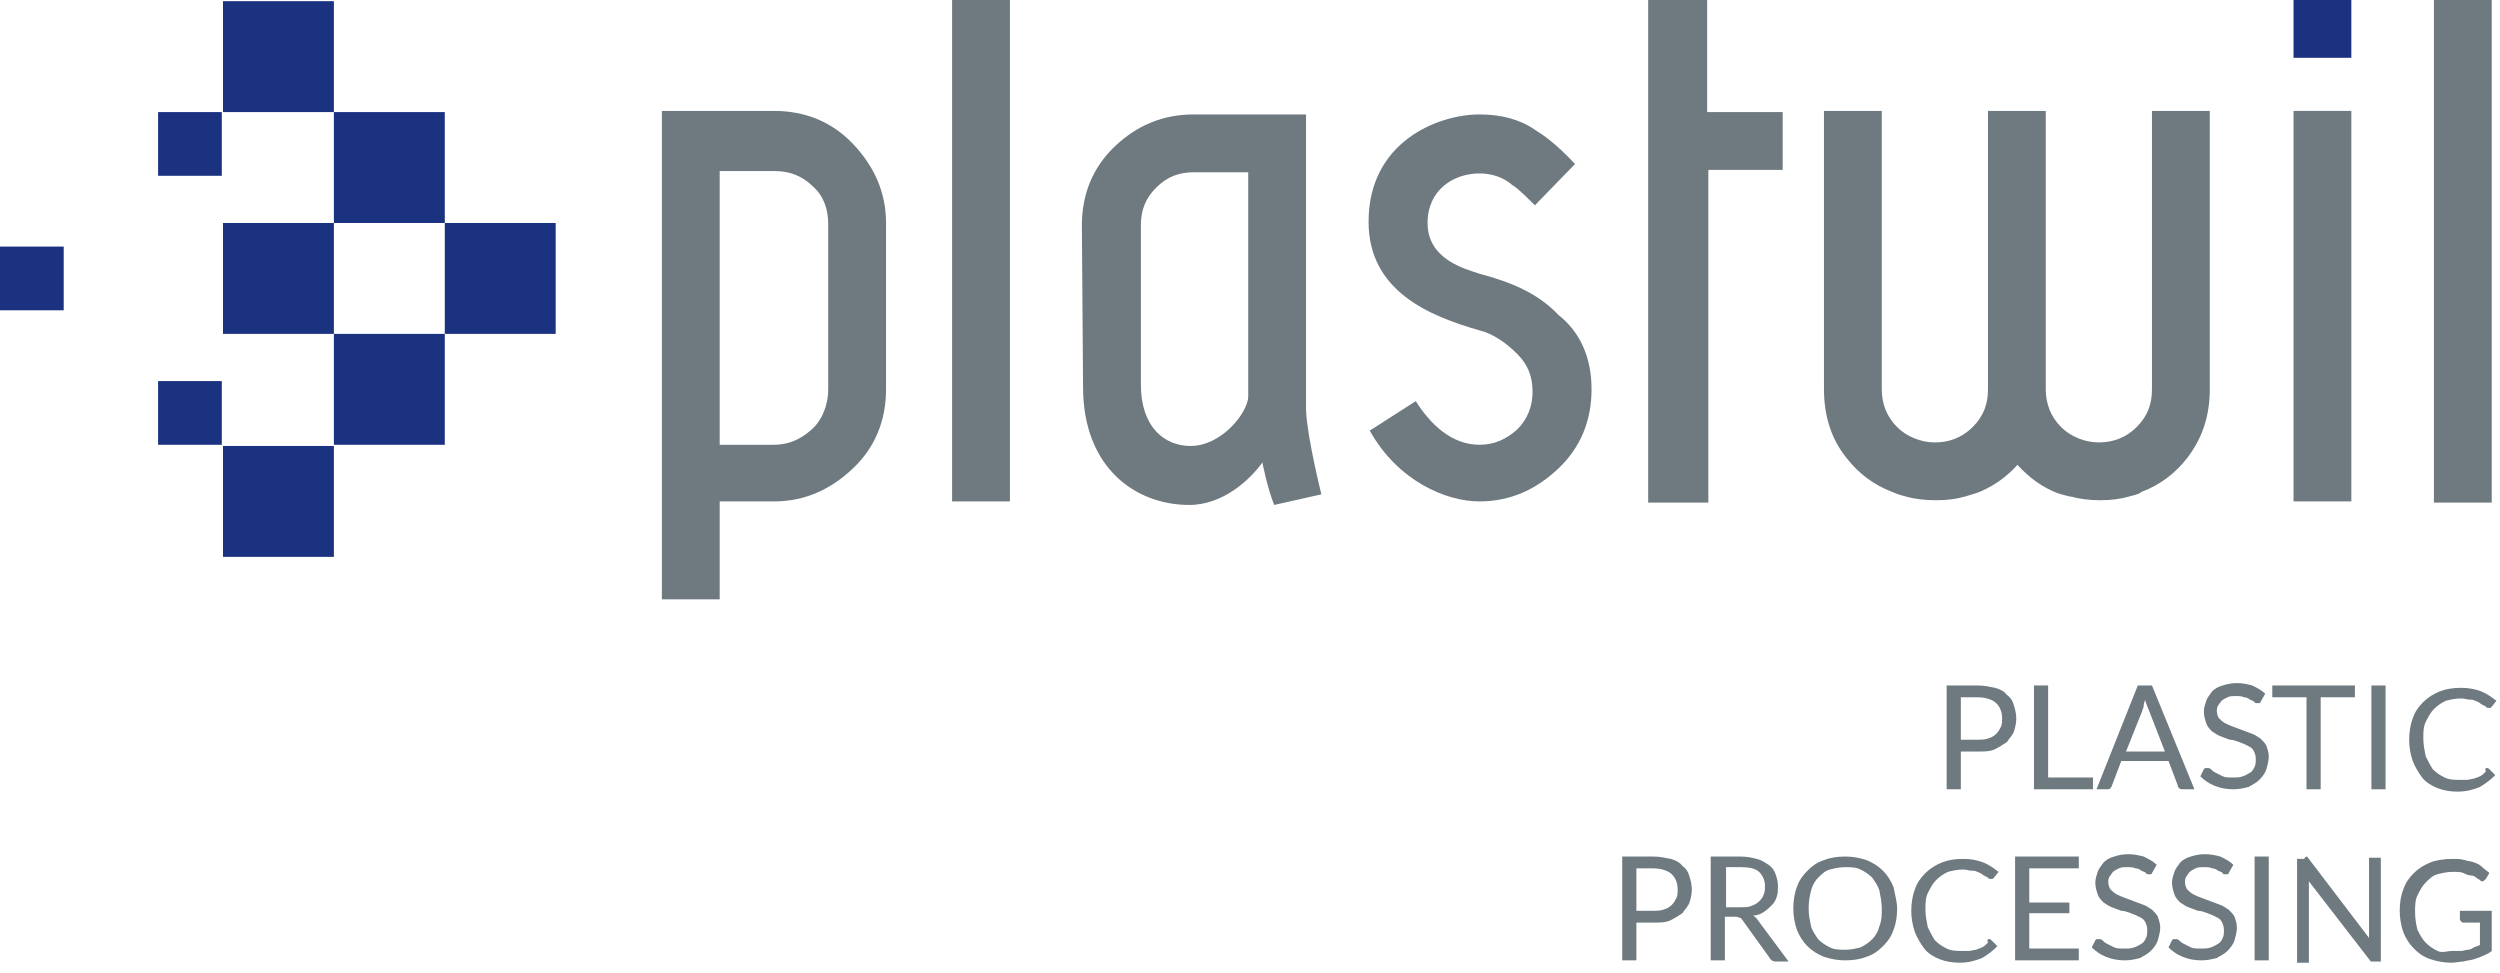
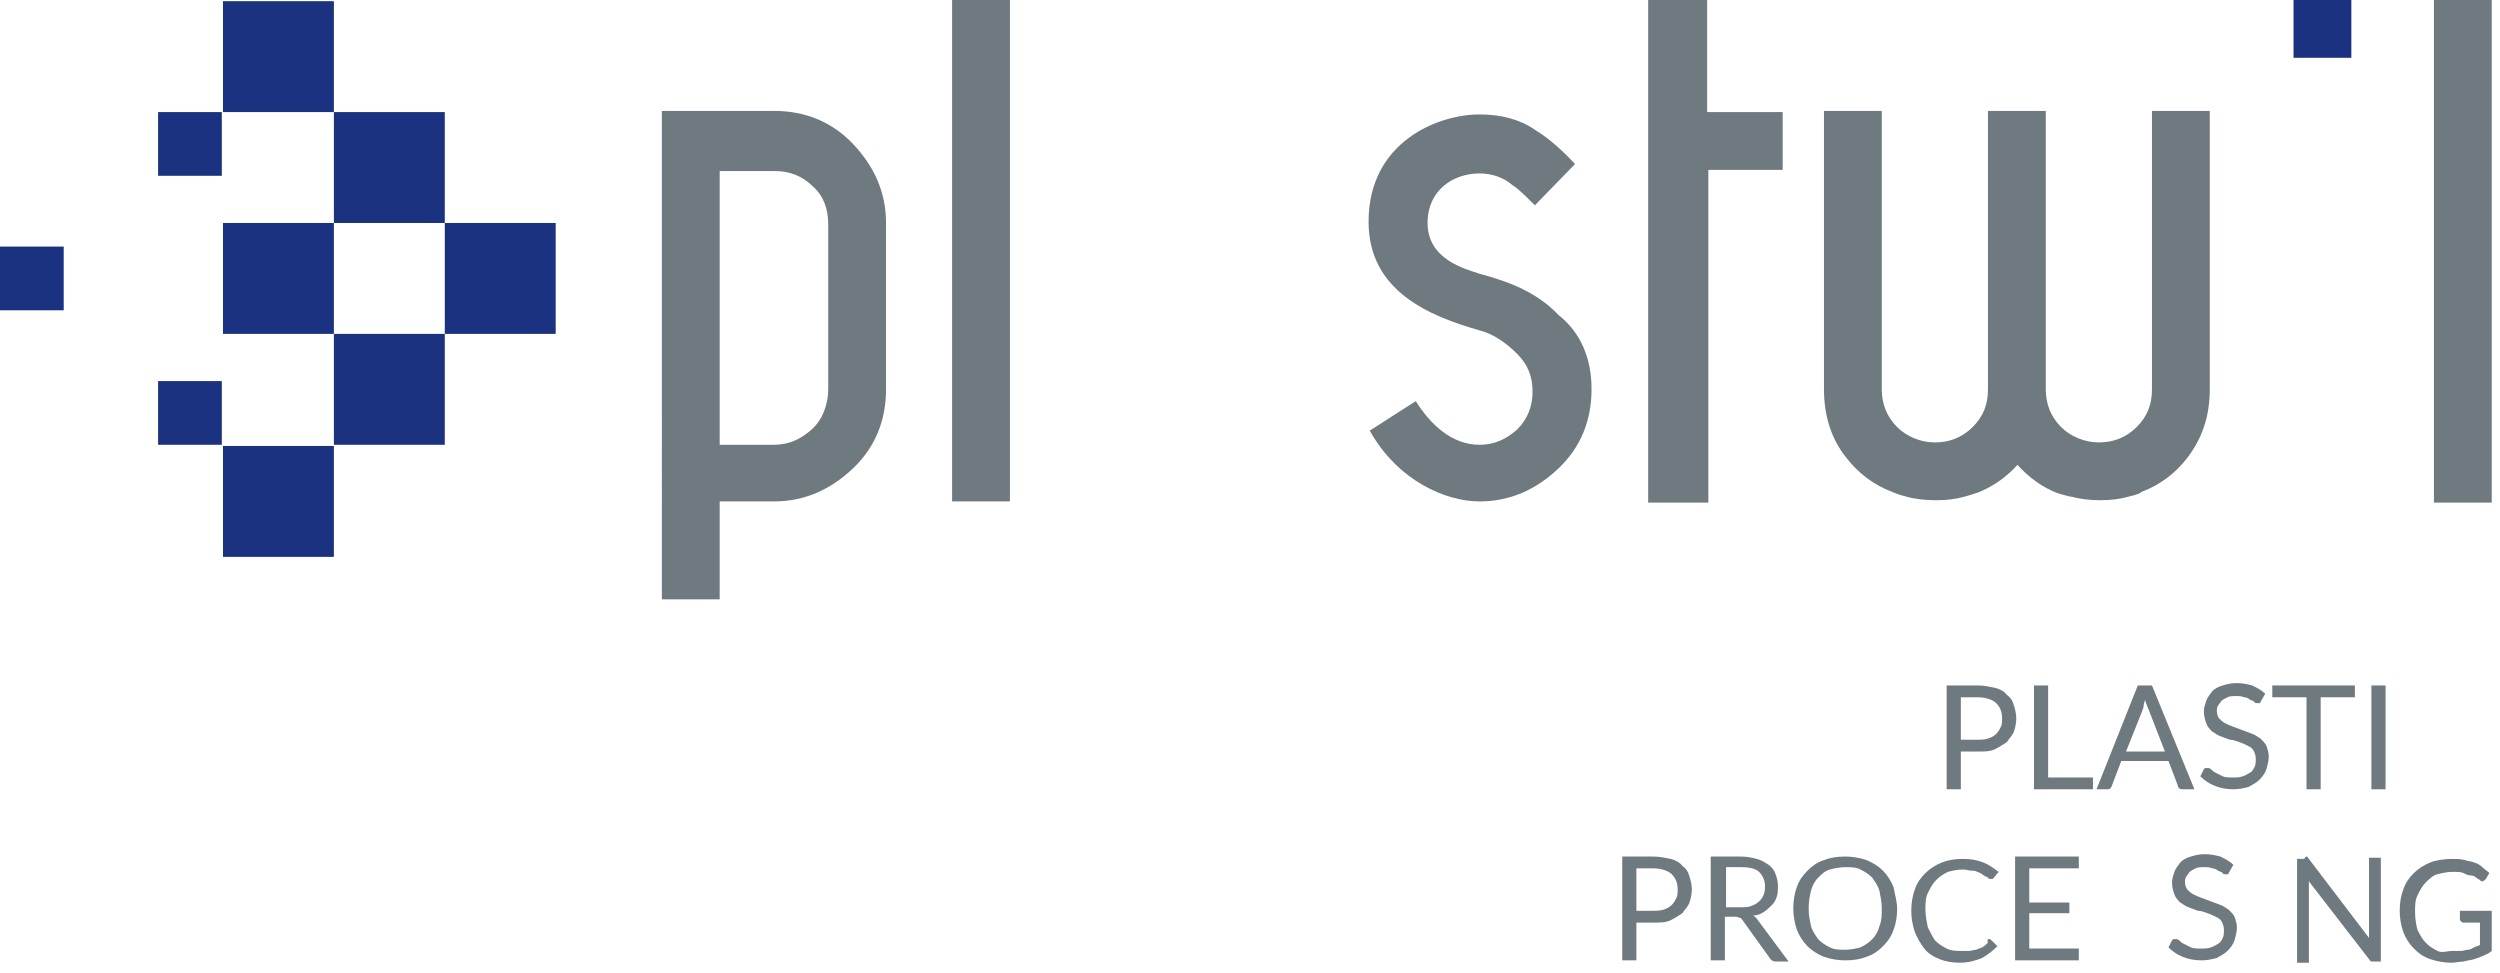
<svg xmlns="http://www.w3.org/2000/svg" version="1.1" id="Layer_1" x="0px" y="0px" viewBox="0 0 211.9 82.5" style="enable-background:new 0 0 211.9 82.5;" xml:space="preserve">
  <style type="text/css">
	.st0{fill:#C11933;}
	.st1{fill:#FFFFFF;}
	.st2{display:none;}
	.st3{fill:#46494C;}
	.st4{fill:#898D8D;}
	.st5{fill:#6E7980;}
	.st6{fill:#1B3281;}
</style>
  <g>
    <g>
      <g>
        <rect x="18.9" y="0.1" class="st6" width="9.4" height="9.4" />
        <rect x="28.3" y="9.5" class="st6" width="9.4" height="9.4" />
        <rect x="28.3" y="28.3" class="st6" width="9.4" height="9.4" />
        <rect x="37.7" y="18.9" class="st6" width="9.4" height="9.4" />
        <rect x="18.9" y="18.9" class="st6" width="9.4" height="9.4" />
        <rect x="18.9" y="37.8" class="st6" width="9.4" height="9.4" />
        <rect x="13.4" y="9.5" class="st6" width="5.4" height="5.4" />
        <rect x="13.4" y="32.3" class="st6" width="5.4" height="5.4" />
        <rect y="20.9" class="st6" width="5.4" height="5.4" />
        <path class="st5" d="M75.1,33c0,2.6-0.9,4.9-2.8,6.7c-1.9,1.8-4.1,2.8-6.7,2.8H61v8.3h-4.9V9.4h9.5c2.6,0,4.9,0.9,6.7,2.8     c1.8,1.9,2.8,4.1,2.8,6.7V33z M70.2,33V19c0-1.3-0.4-2.4-1.3-3.2c-0.9-0.9-2-1.3-3.2-1.3H61v23.2h4.6c1.3,0,2.3-0.5,3.2-1.3     S70.2,34.3,70.2,33" />
        <rect x="80.7" class="st5" width="4.9" height="42.5" />
        <path class="st5" d="M134.9,33c0,2.6-0.9,4.9-2.8,6.7c-1.9,1.8-4.1,2.8-6.7,2.8c-2.8,0-6.9-1.7-9.3-6L120,34     c1.2,1.9,3,3.7,5.4,3.7c1.3,0,2.3-0.5,3.2-1.3c0.9-0.9,1.3-2,1.3-3.2c0-1.3-0.4-2.3-1.3-3.2c-0.9-0.9-2-1.7-3.2-2     c-4.2-1.2-9.4-3.3-9.4-9.2c0-6.8,5.9-9.1,9.4-9.1c1.8,0,3.4,0.4,4.7,1.3c0.8,0.5,1.8,1.2,3.4,2.9l-3.4,3.5     c-1.3-1.3-1.7-1.6-1.9-1.7c-0.8-0.7-1.8-1-2.8-1c-2.2,0-4.4,1.4-4.4,4.2c0,3.1,3.2,3.9,4.4,4.3c2.6,0.7,4.9,1.6,6.7,3.5     C134,28.2,134.9,30.4,134.9,33" />
        <polygon class="st5" points="139.7,0 144.7,0 144.7,9.5 151.1,9.5 151.1,14.4 144.8,14.4 144.8,42.6 139.7,42.6    " />
-         <rect x="194.4" y="9.4" class="st5" width="4.9" height="33.1" />
        <rect x="206.3" class="st5" width="4.9" height="42.6" />
        <rect x="194.4" class="st6" width="4.9" height="4.9" />
        <path class="st5" d="M182.4,9.4V33c0,1.3-0.4,2.3-1.3,3.2c-0.9,0.9-2,1.3-3.2,1.3s-2.4-0.5-3.2-1.3c-0.9-0.9-1.3-2-1.3-3.2V9.4     h-4.9V33c0,1.3-0.4,2.3-1.3,3.2c-0.9,0.9-2,1.3-3.2,1.3s-2.4-0.5-3.2-1.3c-0.9-0.9-1.3-2-1.3-3.2V9.4h-4.9V33     c0,2.2,0.6,4.2,1.9,5.8c1,1.3,2.3,2.3,3.9,2.9c0.4,0.2,1.2,0.4,1.2,0.4h0c0.7,0.2,1.6,0.3,2.5,0.3c0.9,0,1.7-0.1,2.4-0.3h0     c0,0,1.1-0.3,1.5-0.5c1.1-0.5,2.1-1.2,3-2.2c1,1.1,2.1,1.9,3.4,2.4c0.3,0.1,0.7,0.2,1.1,0.3c0,0,0.1,0,0.1,0     c0.7,0.2,1.6,0.3,2.4,0.3c0.9,0,1.7-0.1,2.4-0.3h0c0,0,0,0,0,0c0.3-0.1,0.5-0.1,0.7-0.2c0,0,0,0,0,0c0.1,0,0.3-0.1,0.4-0.2     c1.6-0.6,2.9-1.6,3.9-2.9c1.3-1.7,1.9-3.6,1.9-5.8V9.4H182.4z" />
-         <path class="st5" d="M112,41.9l-4,0.9c-0.6-1.5-1-3.6-1-3.6c-1,1.4-3.3,3.6-6.2,3.6c-4.5,0-9-3.1-9-10l-0.1-13.7     c0-2.6,0.9-4.9,2.8-6.7s4.1-2.7,6.7-2.7h9.5v25.1C110.8,37.1,112,41.9,112,41.9 M105.8,33.6V19.9v-5.3c0,0-3.1,0-4.6,0     c-1.3,0-2.3,0.4-3.2,1.3c-0.9,0.9-1.3,1.9-1.3,3.2v13.5c0,3.6,2,5.2,4.2,5.2C103.6,37.8,105.8,34.9,105.8,33.6" />
      </g>
    </g>
    <g>
      <path class="st5" d="M166.2,63.6v3.3H165v-8.8h2.6c0.6,0,1,0.1,1.5,0.2c0.4,0.1,0.8,0.3,1,0.6c0.3,0.2,0.5,0.5,0.6,0.9    c0.1,0.3,0.2,0.7,0.2,1.1c0,0.4-0.1,0.8-0.2,1.1c-0.1,0.3-0.4,0.6-0.6,0.9c-0.3,0.2-0.6,0.4-1,0.6s-0.9,0.2-1.4,0.2H166.2z     M166.2,62.7h1.4c0.3,0,0.6,0,0.9-0.1c0.3-0.1,0.5-0.2,0.7-0.4c0.2-0.2,0.3-0.4,0.4-0.6c0.1-0.2,0.1-0.5,0.1-0.7    c0-0.6-0.2-1-0.5-1.3s-0.9-0.5-1.6-0.5h-1.4V62.7z" />
      <path class="st5" d="M173.6,65.9h3.8v1h-5v-8.8h1.2V65.9z" />
      <path class="st5" d="M186,66.9H185c-0.1,0-0.2,0-0.3-0.1c-0.1-0.1-0.1-0.1-0.1-0.2l-0.8-2.1h-4l-0.8,2.1c0,0.1-0.1,0.1-0.1,0.2    c-0.1,0.1-0.2,0.1-0.3,0.1h-0.9l3.5-8.8h1.2L186,66.9z M180.2,63.7h3.3l-1.4-3.6c-0.1-0.2-0.2-0.5-0.3-0.8c0,0.2-0.1,0.3-0.1,0.5    s-0.1,0.3-0.1,0.4L180.2,63.7z" />
      <path class="st5" d="M191.6,59.5c0,0.1-0.1,0.1-0.1,0.1s-0.1,0-0.2,0c-0.1,0-0.2,0-0.2-0.1c-0.1-0.1-0.2-0.1-0.4-0.2    c-0.1-0.1-0.3-0.2-0.5-0.2c-0.2-0.1-0.4-0.1-0.7-0.1c-0.3,0-0.5,0-0.7,0.1c-0.2,0.1-0.4,0.2-0.5,0.3c-0.1,0.1-0.2,0.3-0.3,0.4    c-0.1,0.2-0.1,0.3-0.1,0.5c0,0.2,0.1,0.5,0.2,0.6s0.3,0.3,0.5,0.4c0.2,0.1,0.4,0.2,0.7,0.3c0.3,0.1,0.5,0.2,0.8,0.3    c0.3,0.1,0.5,0.2,0.8,0.3c0.3,0.1,0.5,0.3,0.7,0.4c0.2,0.2,0.4,0.4,0.5,0.6c0.1,0.3,0.2,0.6,0.2,0.9c0,0.4-0.1,0.7-0.2,1.1    c-0.1,0.3-0.3,0.6-0.6,0.9c-0.3,0.3-0.6,0.4-0.9,0.6c-0.4,0.1-0.8,0.2-1.3,0.2c-0.6,0-1.1-0.1-1.6-0.3c-0.5-0.2-0.9-0.5-1.2-0.8    l0.3-0.6c0,0,0.1-0.1,0.1-0.1c0,0,0.1,0,0.2,0c0.1,0,0.2,0,0.3,0.1c0.1,0.1,0.2,0.2,0.4,0.3c0.2,0.1,0.4,0.2,0.6,0.3    s0.5,0.1,0.9,0.1c0.3,0,0.5,0,0.8-0.1s0.4-0.2,0.6-0.3c0.2-0.1,0.3-0.3,0.4-0.5c0.1-0.2,0.1-0.4,0.1-0.7c0-0.3-0.1-0.5-0.2-0.7    c-0.1-0.2-0.3-0.3-0.5-0.4s-0.4-0.2-0.7-0.3c-0.3-0.1-0.5-0.2-0.8-0.2c-0.3-0.1-0.5-0.2-0.8-0.3c-0.3-0.1-0.5-0.3-0.7-0.4    c-0.2-0.2-0.4-0.4-0.5-0.7s-0.2-0.6-0.2-1c0-0.3,0.1-0.6,0.2-0.9c0.1-0.3,0.3-0.5,0.5-0.8c0.2-0.2,0.5-0.4,0.9-0.5    c0.3-0.1,0.7-0.2,1.2-0.2c0.5,0,0.9,0.1,1.3,0.2c0.4,0.2,0.8,0.4,1.1,0.7L191.6,59.5z" />
      <path class="st5" d="M199.6,58.1v1h-2.9v7.8h-1.2v-7.8h-2.9v-1H199.6z" />
      <path class="st5" d="M202.2,66.9H201v-8.8h1.2V66.9z" />
-       <path class="st5" d="M210.8,65.1c0.1,0,0.1,0,0.2,0.1l0.5,0.5c-0.4,0.4-0.8,0.7-1.3,1c-0.5,0.2-1.1,0.4-1.9,0.4    c-0.6,0-1.2-0.1-1.7-0.3c-0.5-0.2-1-0.5-1.3-0.9s-0.6-0.9-0.8-1.4c-0.2-0.6-0.3-1.2-0.3-1.8s0.1-1.3,0.3-1.8    c0.2-0.6,0.5-1,0.9-1.4c0.4-0.4,0.9-0.7,1.4-0.9s1.1-0.3,1.8-0.3c0.6,0,1.2,0.1,1.7,0.3c0.5,0.2,0.9,0.5,1.3,0.8l-0.4,0.5    c0,0-0.1,0.1-0.1,0.1c0,0-0.1,0-0.2,0c-0.1,0-0.1,0-0.2-0.1s-0.1-0.1-0.2-0.1c-0.1-0.1-0.2-0.1-0.3-0.2c-0.1-0.1-0.2-0.1-0.4-0.2    c-0.2-0.1-0.3-0.1-0.5-0.1s-0.4-0.1-0.7-0.1c-0.5,0-0.9,0.1-1.3,0.2c-0.4,0.2-0.7,0.4-1,0.7s-0.5,0.7-0.7,1.1    c-0.2,0.4-0.2,0.9-0.2,1.4c0,0.5,0.1,1,0.2,1.5c0.2,0.4,0.4,0.8,0.6,1.1c0.3,0.3,0.6,0.5,1,0.7c0.4,0.2,0.8,0.2,1.2,0.2    c0.3,0,0.5,0,0.7,0c0.2,0,0.4-0.1,0.6-0.1c0.2-0.1,0.3-0.1,0.5-0.2c0.2-0.1,0.3-0.2,0.5-0.4C210.6,65.1,210.7,65.1,210.8,65.1z" />
      <path class="st5" d="M138.7,78.1v3.3h-1.2v-8.8h2.6c0.6,0,1,0.1,1.5,0.2c0.4,0.1,0.8,0.3,1,0.6c0.3,0.2,0.5,0.5,0.6,0.9    c0.1,0.3,0.2,0.7,0.2,1.1c0,0.4-0.1,0.8-0.2,1.1c-0.1,0.3-0.4,0.6-0.6,0.9c-0.3,0.2-0.6,0.4-1,0.6s-0.9,0.2-1.4,0.2H138.7z     M138.7,77.2h1.4c0.3,0,0.6,0,0.9-0.1c0.3-0.1,0.5-0.2,0.7-0.4c0.2-0.2,0.3-0.4,0.4-0.6c0.1-0.2,0.1-0.5,0.1-0.7    c0-0.6-0.2-1-0.5-1.3s-0.9-0.5-1.6-0.5h-1.4V77.2z" />
      <path class="st5" d="M146.2,77.7v3.7h-1.2v-8.8h2.5c0.6,0,1,0.1,1.4,0.2c0.4,0.1,0.7,0.3,1,0.5c0.3,0.2,0.5,0.5,0.6,0.8    c0.1,0.3,0.2,0.6,0.2,1c0,0.3,0,0.6-0.1,0.9c-0.1,0.3-0.2,0.5-0.4,0.7c-0.2,0.2-0.4,0.4-0.7,0.6c-0.3,0.2-0.6,0.3-0.9,0.3    c0.1,0.1,0.3,0.2,0.4,0.4l2.6,3.5h-1.1c-0.2,0-0.4-0.1-0.5-0.3l-2.3-3.2c-0.1-0.1-0.1-0.2-0.2-0.2c-0.1,0-0.2-0.1-0.4-0.1H146.2z     M146.2,76.9h1.3c0.3,0,0.7,0,0.9-0.1c0.3-0.1,0.5-0.2,0.7-0.4c0.2-0.2,0.3-0.3,0.4-0.6c0.1-0.2,0.1-0.5,0.1-0.7    c0-0.5-0.2-0.9-0.5-1.2c-0.3-0.3-0.9-0.4-1.5-0.4h-1.3V76.9z" />
      <path class="st5" d="M160.8,77c0,0.7-0.1,1.3-0.3,1.8c-0.2,0.6-0.5,1-0.9,1.4c-0.4,0.4-0.8,0.7-1.4,0.9c-0.5,0.2-1.1,0.3-1.8,0.3    c-0.6,0-1.2-0.1-1.8-0.3c-0.5-0.2-1-0.5-1.4-0.9c-0.4-0.4-0.7-0.9-0.9-1.4c-0.2-0.6-0.3-1.2-0.3-1.8s0.1-1.3,0.3-1.8    c0.2-0.6,0.5-1,0.9-1.4c0.4-0.4,0.8-0.7,1.4-0.9c0.5-0.2,1.1-0.3,1.8-0.3c0.6,0,1.2,0.1,1.8,0.3c0.5,0.2,1,0.5,1.4,0.9    c0.4,0.4,0.7,0.9,0.9,1.4C160.6,75.8,160.8,76.4,160.8,77z M159.5,77c0-0.5-0.1-1-0.2-1.5c-0.1-0.4-0.4-0.8-0.6-1.1    c-0.3-0.3-0.6-0.5-1-0.7c-0.4-0.2-0.8-0.2-1.3-0.2c-0.5,0-0.9,0.1-1.3,0.2s-0.7,0.4-1,0.7c-0.3,0.3-0.5,0.7-0.6,1.1    c-0.1,0.4-0.2,0.9-0.2,1.5s0.1,1,0.2,1.5c0.1,0.4,0.4,0.8,0.6,1.1c0.3,0.3,0.6,0.5,1,0.7s0.8,0.2,1.3,0.2c0.5,0,0.9-0.1,1.3-0.2    c0.4-0.2,0.7-0.4,1-0.7c0.3-0.3,0.5-0.7,0.6-1.1C159.5,78,159.5,77.6,159.5,77z" />
      <path class="st5" d="M168.6,79.6c0.1,0,0.1,0,0.2,0.1l0.5,0.5c-0.4,0.4-0.8,0.7-1.3,1c-0.5,0.2-1.1,0.4-1.9,0.4    c-0.6,0-1.2-0.1-1.7-0.3c-0.5-0.2-1-0.5-1.3-0.9s-0.6-0.9-0.8-1.4c-0.2-0.6-0.3-1.2-0.3-1.8s0.1-1.3,0.3-1.8    c0.2-0.6,0.5-1,0.9-1.4c0.4-0.4,0.9-0.7,1.4-0.9s1.1-0.3,1.8-0.3c0.6,0,1.2,0.1,1.7,0.3c0.5,0.2,0.9,0.5,1.3,0.8l-0.4,0.5    c0,0-0.1,0.1-0.1,0.1c0,0-0.1,0-0.2,0c-0.1,0-0.1,0-0.2-0.1s-0.1-0.1-0.2-0.1c-0.1-0.1-0.2-0.1-0.3-0.2c-0.1-0.1-0.2-0.1-0.4-0.2    c-0.2-0.1-0.3-0.1-0.5-0.1s-0.4-0.1-0.7-0.1c-0.5,0-0.9,0.1-1.3,0.2c-0.4,0.2-0.7,0.4-1,0.7s-0.5,0.7-0.7,1.1    c-0.2,0.4-0.2,0.9-0.2,1.4c0,0.5,0.1,1,0.2,1.5c0.2,0.4,0.4,0.8,0.6,1.1c0.3,0.3,0.6,0.5,1,0.7c0.4,0.2,0.8,0.2,1.2,0.2    c0.3,0,0.5,0,0.7,0c0.2,0,0.4-0.1,0.6-0.1c0.2-0.1,0.3-0.1,0.5-0.2c0.2-0.1,0.3-0.2,0.5-0.4C168.4,79.6,168.5,79.6,168.6,79.6z" />
      <path class="st5" d="M176.2,72.6v1H172v2.9h3.4v0.9H172v3h4.2v1h-5.4v-8.8H176.2z" />
-       <path class="st5" d="M182.4,74c0,0.1-0.1,0.1-0.1,0.1s-0.1,0-0.2,0c-0.1,0-0.2,0-0.2-0.1c-0.1-0.1-0.2-0.1-0.4-0.2    c-0.1-0.1-0.3-0.2-0.5-0.2c-0.2-0.1-0.4-0.1-0.7-0.1c-0.3,0-0.5,0-0.7,0.1c-0.2,0.1-0.4,0.2-0.5,0.3c-0.1,0.1-0.2,0.3-0.3,0.4    c-0.1,0.2-0.1,0.3-0.1,0.5c0,0.2,0.1,0.5,0.2,0.6s0.3,0.3,0.5,0.4c0.2,0.1,0.4,0.2,0.7,0.3c0.3,0.1,0.5,0.2,0.8,0.3    c0.3,0.1,0.5,0.2,0.8,0.3c0.3,0.1,0.5,0.3,0.7,0.4c0.2,0.2,0.4,0.4,0.5,0.6c0.1,0.3,0.2,0.6,0.2,0.9c0,0.4-0.1,0.7-0.2,1.1    c-0.1,0.3-0.3,0.6-0.6,0.9c-0.3,0.3-0.6,0.4-0.9,0.6c-0.4,0.1-0.8,0.2-1.3,0.2c-0.6,0-1.1-0.1-1.6-0.3c-0.5-0.2-0.9-0.5-1.2-0.8    l0.3-0.6c0,0,0.1-0.1,0.1-0.1c0,0,0.1,0,0.2,0c0.1,0,0.2,0,0.3,0.1c0.1,0.1,0.2,0.2,0.4,0.3c0.2,0.1,0.4,0.2,0.6,0.3    s0.5,0.1,0.9,0.1c0.3,0,0.5,0,0.8-0.1s0.4-0.2,0.6-0.3c0.2-0.1,0.3-0.3,0.4-0.5c0.1-0.2,0.1-0.4,0.1-0.7c0-0.3-0.1-0.5-0.2-0.7    c-0.1-0.2-0.3-0.3-0.5-0.4s-0.4-0.2-0.7-0.3c-0.3-0.1-0.5-0.2-0.8-0.2c-0.3-0.1-0.5-0.2-0.8-0.3c-0.3-0.1-0.5-0.3-0.7-0.4    c-0.2-0.2-0.4-0.4-0.5-0.7s-0.2-0.6-0.2-1c0-0.3,0.1-0.6,0.2-0.9c0.1-0.3,0.3-0.5,0.5-0.8c0.2-0.2,0.5-0.4,0.9-0.5    c0.3-0.1,0.7-0.2,1.2-0.2c0.5,0,0.9,0.1,1.3,0.2c0.4,0.2,0.8,0.4,1.1,0.7L182.4,74z" />
      <path class="st5" d="M188.9,74c0,0.1-0.1,0.1-0.1,0.1s-0.1,0-0.2,0c-0.1,0-0.2,0-0.2-0.1c-0.1-0.1-0.2-0.1-0.4-0.2    c-0.1-0.1-0.3-0.2-0.5-0.2c-0.2-0.1-0.4-0.1-0.7-0.1c-0.3,0-0.5,0-0.7,0.1c-0.2,0.1-0.4,0.2-0.5,0.3c-0.1,0.1-0.2,0.3-0.3,0.4    c-0.1,0.2-0.1,0.3-0.1,0.5c0,0.2,0.1,0.5,0.2,0.6s0.3,0.3,0.5,0.4c0.2,0.1,0.4,0.2,0.7,0.3c0.3,0.1,0.5,0.2,0.8,0.3    c0.3,0.1,0.5,0.2,0.8,0.3c0.3,0.1,0.5,0.3,0.7,0.4c0.2,0.2,0.4,0.4,0.5,0.6c0.1,0.3,0.2,0.6,0.2,0.9c0,0.4-0.1,0.7-0.2,1.1    c-0.1,0.3-0.3,0.6-0.6,0.9c-0.3,0.3-0.6,0.4-0.9,0.6c-0.4,0.1-0.8,0.2-1.3,0.2c-0.6,0-1.1-0.1-1.6-0.3c-0.5-0.2-0.9-0.5-1.2-0.8    l0.3-0.6c0,0,0.1-0.1,0.1-0.1c0,0,0.1,0,0.2,0c0.1,0,0.2,0,0.3,0.1c0.1,0.1,0.2,0.2,0.4,0.3c0.2,0.1,0.4,0.2,0.6,0.3    s0.5,0.1,0.9,0.1c0.3,0,0.5,0,0.8-0.1s0.4-0.2,0.6-0.3c0.2-0.1,0.3-0.3,0.4-0.5c0.1-0.2,0.1-0.4,0.1-0.7c0-0.3-0.1-0.5-0.2-0.7    c-0.1-0.2-0.3-0.3-0.5-0.4s-0.4-0.2-0.7-0.3c-0.3-0.1-0.5-0.2-0.8-0.2c-0.3-0.1-0.5-0.2-0.8-0.3c-0.3-0.1-0.5-0.3-0.7-0.4    c-0.2-0.2-0.4-0.4-0.5-0.7s-0.2-0.6-0.2-1c0-0.3,0.1-0.6,0.2-0.9c0.1-0.3,0.3-0.5,0.5-0.8c0.2-0.2,0.5-0.4,0.9-0.5    c0.3-0.1,0.7-0.2,1.2-0.2c0.5,0,0.9,0.1,1.3,0.2c0.4,0.2,0.8,0.4,1.1,0.7L188.9,74z" />
-       <path class="st5" d="M192.3,81.4h-1.2v-8.8h1.2V81.4z" />
      <path class="st5" d="M195.5,72.6c0.1,0,0.1,0.1,0.2,0.2l5.1,6.7c0-0.1,0-0.2,0-0.3s0-0.2,0-0.3v-6.2h1v8.8h-0.6    c-0.1,0-0.2,0-0.2,0c-0.1,0-0.1-0.1-0.2-0.2l-5.1-6.6c0,0.1,0,0.2,0,0.3s0,0.2,0,0.3v6.3h-1v-8.8h0.6    C195.4,72.6,195.5,72.6,195.5,72.6z" />
      <path class="st5" d="M207.9,80.6c0.2,0,0.5,0,0.7,0c0.2,0,0.4-0.1,0.6-0.1c0.2,0,0.3-0.1,0.5-0.2c0.2-0.1,0.3-0.1,0.5-0.2v-1.9    h-1.4c-0.1,0-0.1,0-0.2-0.1c0,0-0.1-0.1-0.1-0.2v-0.7h2.7v3.4c-0.2,0.2-0.5,0.3-0.7,0.4c-0.2,0.1-0.5,0.2-0.8,0.3    c-0.3,0.1-0.6,0.1-0.9,0.2c-0.3,0-0.7,0.1-1,0.1c-0.6,0-1.2-0.1-1.8-0.3s-1-0.5-1.4-0.9c-0.4-0.4-0.7-0.9-0.9-1.4    c-0.2-0.6-0.3-1.2-0.3-1.8c0-0.7,0.1-1.3,0.3-1.8c0.2-0.6,0.5-1,0.9-1.4c0.4-0.4,0.9-0.7,1.4-0.9s1.2-0.3,1.9-0.3    c0.3,0,0.7,0,1,0.1c0.3,0.1,0.6,0.1,0.8,0.2c0.3,0.1,0.5,0.2,0.7,0.4s0.4,0.3,0.6,0.5l-0.3,0.5c-0.1,0.1-0.2,0.2-0.3,0.2    c-0.1,0-0.1,0-0.2-0.1c-0.1-0.1-0.2-0.1-0.3-0.2c-0.1-0.1-0.3-0.2-0.5-0.2s-0.4-0.1-0.6-0.2s-0.5-0.1-0.9-0.1    c-0.5,0-0.9,0.1-1.3,0.2s-0.7,0.4-1,0.7s-0.5,0.7-0.7,1.1c-0.2,0.4-0.2,0.9-0.2,1.4c0,0.6,0.1,1.1,0.2,1.5    c0.2,0.4,0.4,0.8,0.7,1.1c0.3,0.3,0.6,0.5,1,0.7S207.4,80.6,207.9,80.6z" />
    </g>
  </g>
</svg>